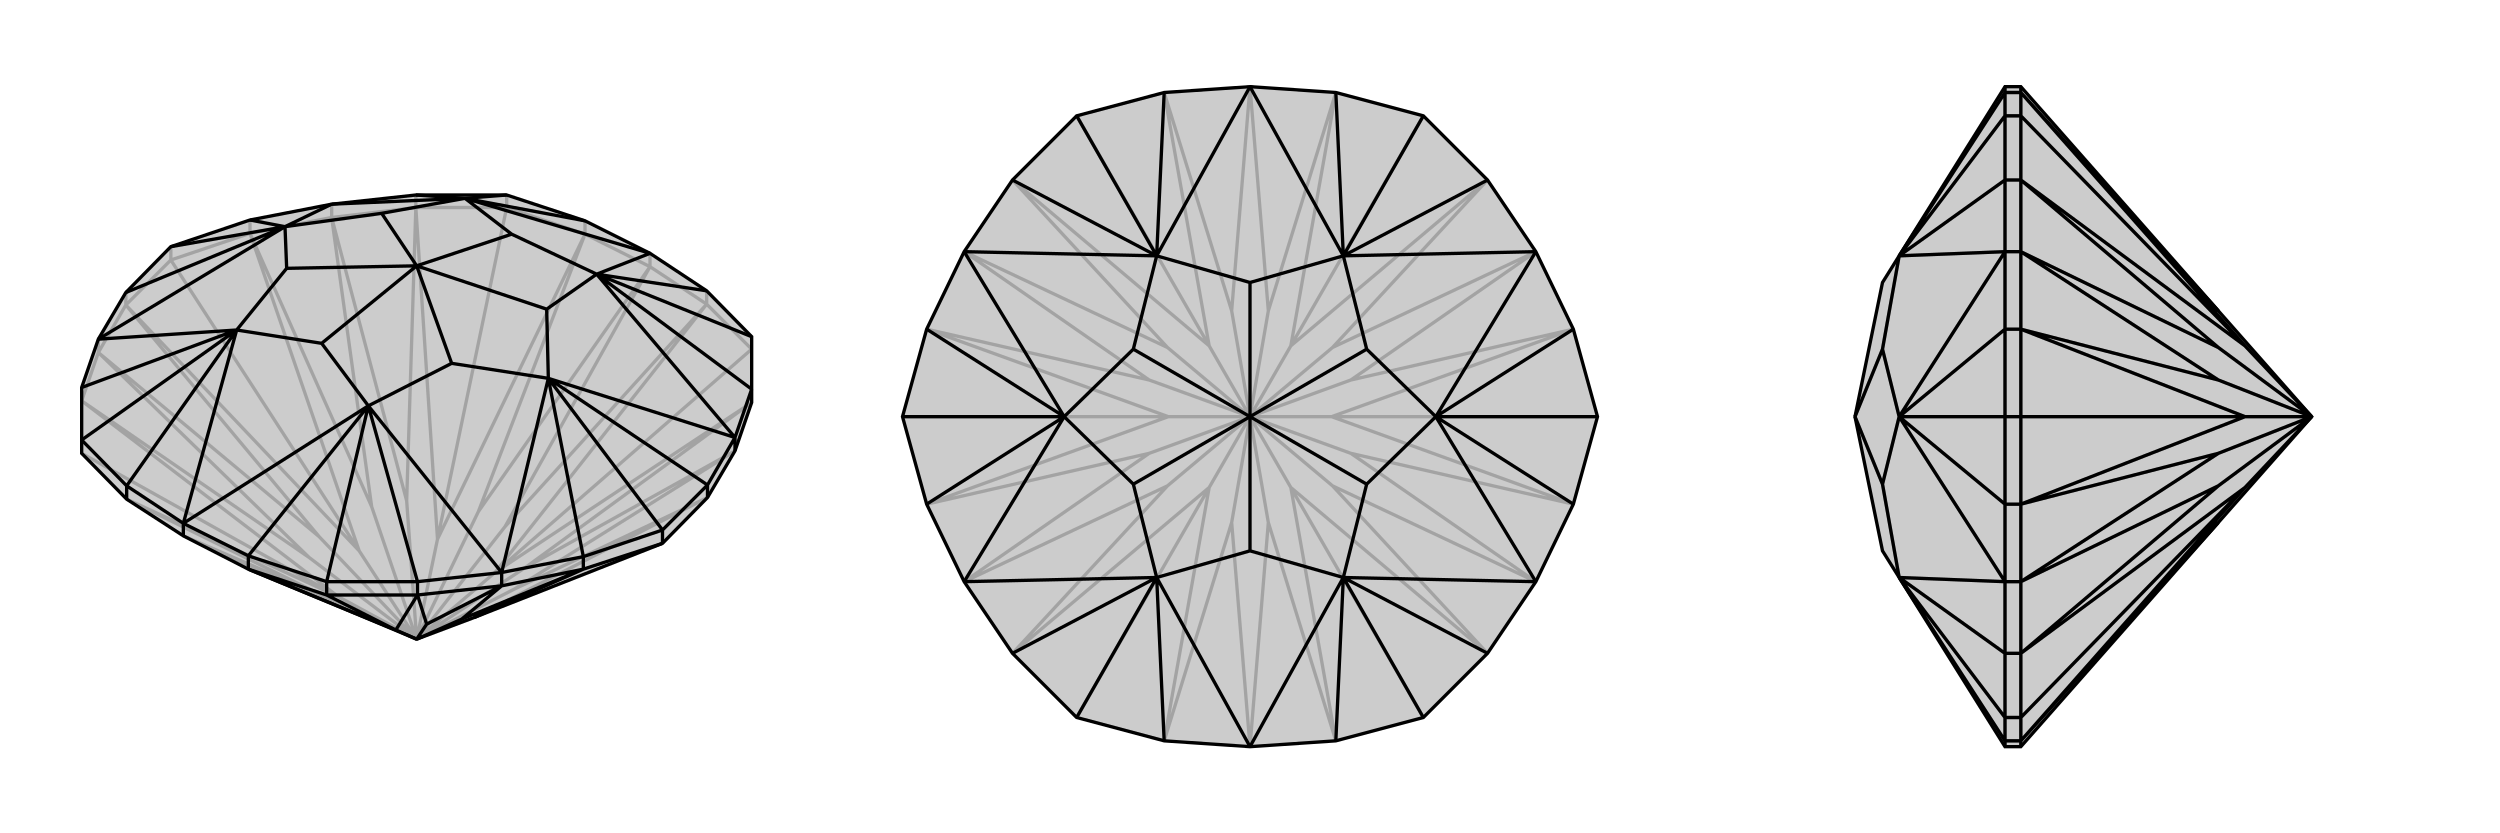
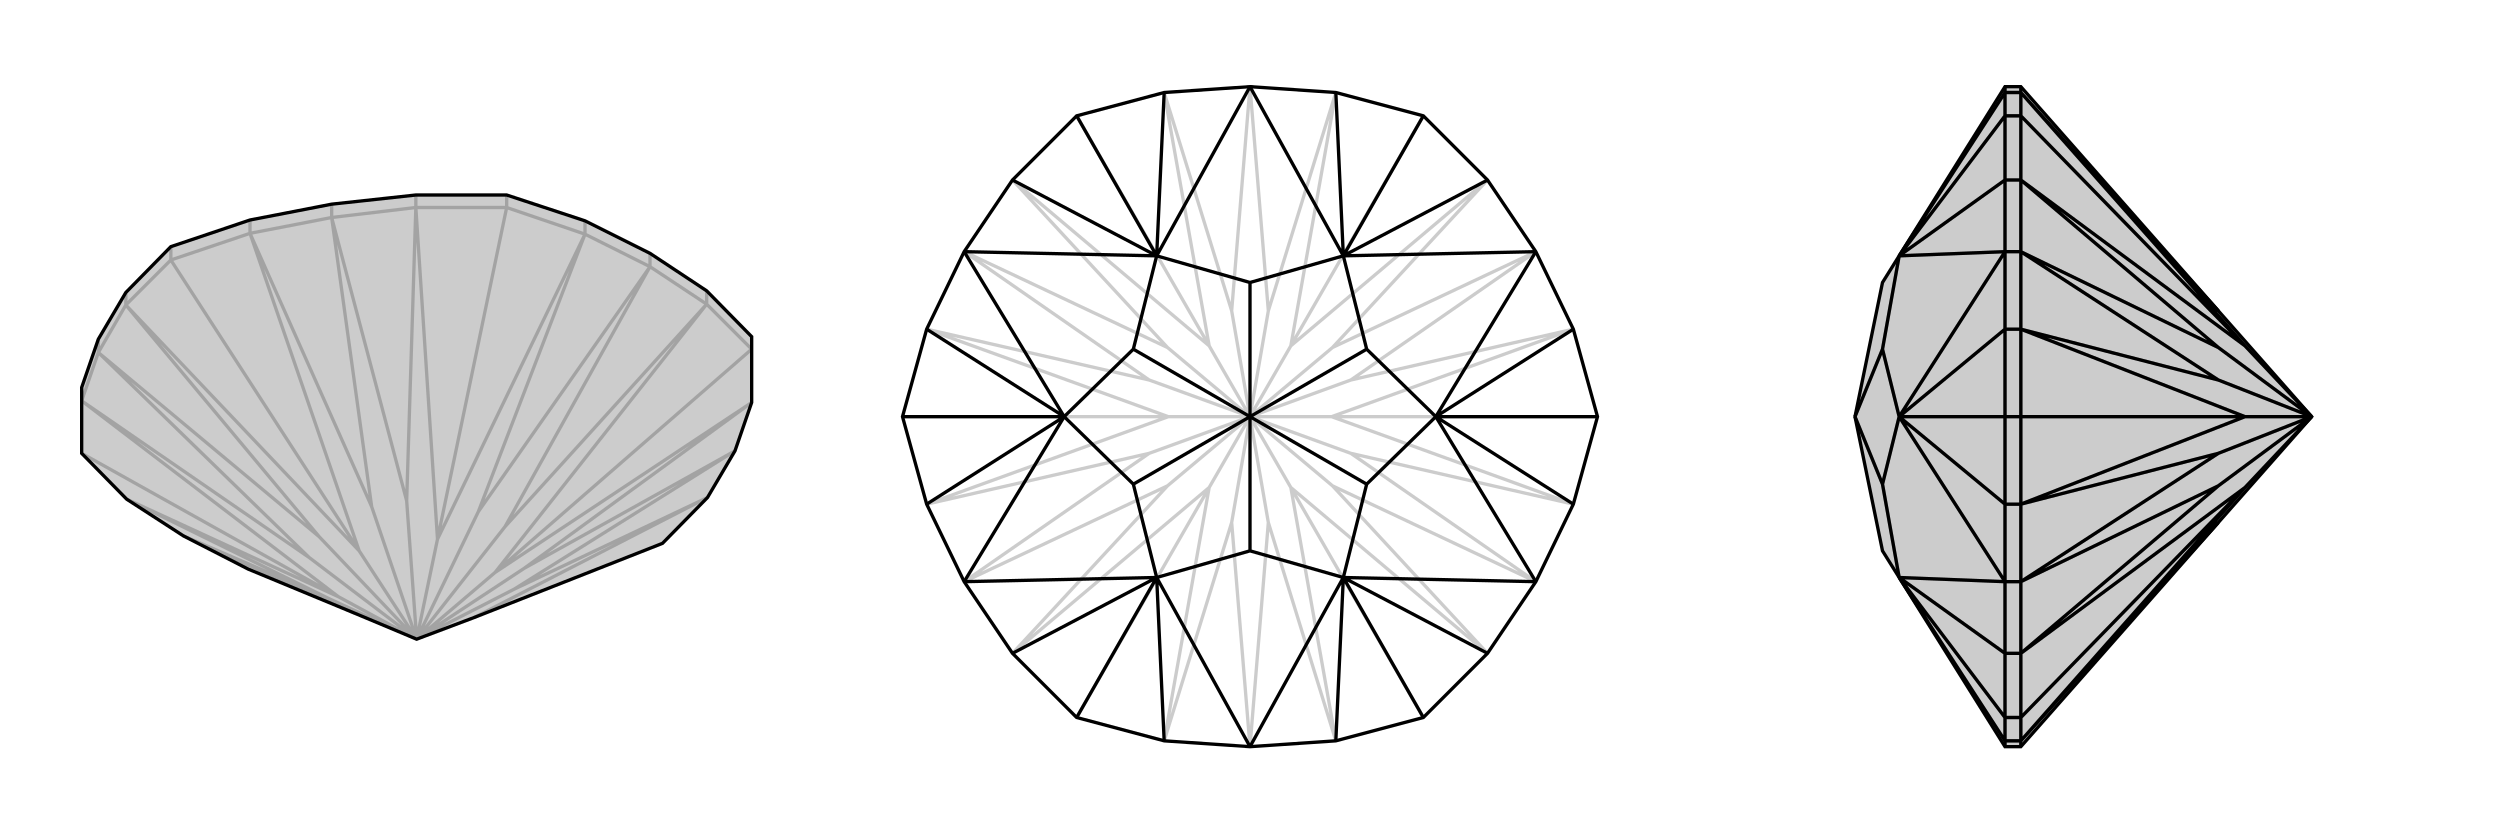
<svg xmlns="http://www.w3.org/2000/svg" viewBox="0 0 3000 1000">
  <g stroke="currentColor" stroke-width="4" fill="none" transform="translate(0 43)">
    <path fill="currentColor" stroke="none" fill-opacity=".2" d="M220,600L298,640L426,693L500,724L569,698L795,609L849,554L882,498L902,440L902,424L902,361L848,306L780,261L702,222L608,191L499,191L398,202L300,221L205,253L151,308L118,364L98,422L98,485L98,501L152,556z" />
    <path stroke-opacity=".2" d="M608,206L525,604M205,269L431,618M902,376L594,644M98,501L406,673M702,238L780,277M398,218L499,206M398,218L300,237M398,218L398,202M118,380L151,323M118,380L98,438M118,380L118,364M780,277L848,322M780,277L780,261M702,238L608,206M702,238L702,222M499,206L608,206M499,206L499,191M608,206L608,191M300,237L205,269M300,237L300,221M151,323L205,269M151,323L151,308M205,269L205,253M848,322L902,376M848,322L848,306M220,600L394,675M220,600L426,693M118,380L371,626M118,380L383,601M398,218L446,565M398,218L488,558M780,277L574,571M780,277L606,589M882,498L629,639M882,498L617,664M848,322L606,589M848,322L594,644M500,724L606,589M902,440L629,639M902,440L594,644M500,724L629,639M500,724L594,644M849,554L617,664M849,554L569,698M500,724L617,664M152,556L394,675M152,556L406,673M500,724L394,675M98,438L371,626M98,438L406,673M500,724L371,626M500,724L406,673M151,323L383,601M151,323L431,618M500,724L383,601M300,237L446,565M300,237L431,618M500,724L446,565M500,724L431,618M499,206L488,558M499,206L525,604M500,724L488,558M702,238L574,571M702,238L525,604M500,724L574,571M500,724L525,604" />
    <path d="M220,600L298,640L426,693L500,724L569,698L795,609L849,554L882,498L902,440L902,424L902,361L848,306L780,261L702,222L608,191L499,191L398,202L300,221L205,253L151,308L118,364L98,422L98,485L98,501L152,556z" />
-     <path d="M392,671L475,713M220,600L220,585M602,660L501,671M602,660L700,640M602,660L602,644M882,498L882,482M152,556L152,540M298,640L392,671M298,640L298,624M501,671L392,671M501,671L501,655M392,671L392,655M700,640L795,609M700,640L700,625M849,554L849,539M795,609L795,593M602,660L554,700M602,660L512,706M700,640L554,700M700,640L569,698M500,724L554,700M501,671L512,706M501,671L475,713M500,724L512,706M298,640L475,713M500,724L475,713M795,593L849,539M98,485L152,540M392,655L298,624M902,361L716,286M392,655L501,655M392,655L442,444M608,191L558,195M795,593L700,625M795,593L658,411M205,253L342,229M98,485L284,353M848,306L716,286M702,222L558,195M300,221L342,229M499,191L558,195M902,424L882,482M902,424L716,286M849,539L882,482M849,539L658,411M700,625L602,644M700,625L658,411M151,308L342,229M152,540L220,585M152,540L284,353M98,422L284,353M501,655L602,644M501,655L442,444M298,624L220,585M298,624L442,444M220,585L284,353M220,585L442,444M602,644L658,411M602,644L442,444M882,482L716,286M658,411L882,482M716,286L780,261M780,261L558,195M398,202L342,229M398,202L558,195M342,229L118,364M118,364L284,353M442,444L386,369M442,444L542,393M658,411L542,393M658,411L656,328M542,393L500,276M716,286L656,328M716,286L614,238M656,328L500,276M558,195L614,238M558,195L458,213M614,238L500,276M342,229L458,213M342,229L344,279M458,213L500,276M284,353L386,369M284,353L344,279M386,369L500,276M344,279L500,276" />
  </g>
  <g stroke="currentColor" stroke-width="4" fill="none" transform="translate(1000 0)">
-     <path fill="currentColor" stroke="none" fill-opacity=".2" d="M888,395L843,302L785,216L708,139L603,111L500,104L397,111L292,139L215,216L157,302L112,395L83,500L112,605L157,698L215,784L292,861L397,889L500,896L603,889L708,861L785,784L843,698L888,605L917,500z" />
    <path stroke-opacity=".2" d="M292,139L451,415M83,500L402,500M917,500L598,500M708,139L549,415M292,861L451,585M708,861L549,585M500,896L478,627M500,896L522,627M157,698L401,583M157,698L379,544M157,302L379,456M157,302L401,417M500,104L478,373M500,104L522,373M843,302L599,417M843,302L621,456M843,698L621,544M843,698L599,583M603,111L522,373M603,111L549,415M500,500L522,373M785,216L599,417M785,216L549,415M500,500L599,417M500,500L549,415M888,395L621,456M888,395L598,500M500,500L621,456M888,605L621,544M888,605L598,500M500,500L621,544M500,500L598,500M785,784L599,583M785,784L549,585M500,500L599,583M603,889L522,627M603,889L549,585M500,500L522,627M500,500L549,585M397,889L478,627M397,889L451,585M500,500L478,627M215,784L401,583M215,784L451,585M500,500L401,583M500,500L451,585M112,605L379,544M112,605L402,500M500,500L379,544M112,395L379,456M112,395L402,500M500,500L379,456M500,500L402,500M215,216L401,417M215,216L451,415M500,500L401,417M397,111L478,373M397,111L451,415M500,500L478,373M500,500L451,415" />
    <path d="M888,395L843,302L785,216L708,139L603,111L500,104L397,111L292,139L215,216L157,302L112,395L83,500L112,605L157,698L215,784L292,861L397,889L500,896L603,889L708,861L785,784L843,698L888,605L917,500z" />
    <path d="M708,139L612,307M708,861L612,693M292,139L388,307M917,500L723,500M83,500L277,500M292,861L388,693M603,111L612,307M397,111L388,307M112,395L277,500M215,216L388,307M785,216L612,307M888,395L723,500M888,605L723,500M112,605L277,500M397,889L388,693M215,784L388,693M785,784L612,693M603,889L612,693M500,896L388,693M500,896L612,693M843,698L723,500M843,698L612,693M843,302L612,307M723,500L843,302M612,307L500,104M500,104L388,307M157,302L277,500M157,302L388,307M277,500L157,698M157,698L388,693M612,693L500,661M612,693L640,581M723,500L640,581M723,500L640,419M640,581L500,500M612,307L640,419M612,307L500,339M640,419L500,500M388,307L500,339M388,307L360,419M500,339L500,500M277,500L360,419M277,500L360,581M360,419L500,500M388,693L500,661M388,693L360,581M500,661L500,500M360,581L500,500" />
  </g>
  <g stroke="currentColor" stroke-width="4" fill="none" transform="translate(2000 0)">
    <path fill="currentColor" stroke="none" fill-opacity=".2" d="M662,627L774,500L662,373L425,104L406,104L279,307L279,307L259,339L226,500L226,500L226,500L259,661L279,693L279,693L406,896L425,896z" />
    <path stroke-opacity=".2" d="M425,139L694,415M425,500L694,500M425,861L694,585M425,111L425,104M425,302L425,216M425,302L425,395M425,302L406,302M425,698L425,605M425,698L425,784M425,698L406,698M425,889L425,896M425,111L425,139M425,111L406,111M425,216L425,139M425,216L406,216M425,139L406,139M425,395L425,500M425,395L406,395M425,605L425,500M425,605L406,605M425,500L406,500M425,784L425,861M425,784L406,784M425,889L425,861M425,889L406,889M425,861L406,861M425,698L662,583M425,698L662,544M425,302L662,456M425,302L662,417M425,889L662,627M425,889L694,585M425,784L662,583M425,784L694,585M774,500L662,583M774,500L694,585M425,605L662,544M425,605L694,500M774,500L662,544M425,395L662,456M425,395L694,500M774,500L662,456M774,500L694,500M425,216L662,417M425,216L694,415M774,500L662,417M425,111L662,373M425,111L694,415M774,500L694,415M406,861L406,889M406,139L406,111M406,500L406,605M406,139L406,216M406,139L279,307M406,500L406,395M406,500L279,500M406,861L406,784M406,861L279,693M406,111L406,104M406,111L279,307M406,395L406,302M406,395L279,500M406,216L406,302M406,216L279,307M406,605L406,698M406,605L279,500M406,889L406,896M406,889L279,693M406,784L406,698M406,784L279,693M406,302L279,500M406,302L279,307M279,500L406,698M406,698L279,693M279,307L259,419M279,500L259,419M279,500L259,581M259,419L226,500M279,693L259,581M259,581L226,500" />
    <path d="M662,627L774,500L662,373L425,104L406,104L279,307L279,307L259,339L226,500L226,500L226,500L259,661L279,693L279,693L406,896L425,896z" />
    <path d="M425,500L694,500M425,139L694,415M425,861L694,585M425,896L425,889M425,698L425,784M425,698L425,605M425,698L406,698M425,302L425,395M425,302L425,216M425,302L406,302M425,104L425,111M425,889L425,861M425,889L406,889M425,784L425,861M425,784L406,784M425,861L406,861M425,605L425,500M425,605L406,605M425,395L425,500M425,395L406,395M425,500L406,500M425,216L425,139M425,216L406,216M425,111L425,139M425,111L406,111M425,139L406,139M425,302L662,417M425,302L662,456M425,698L662,544M425,698L662,583M425,111L662,373M425,111L694,415M425,216L662,417M425,216L694,415M774,500L662,417M774,500L694,415M425,395L662,456M425,395L694,500M774,500L662,456M425,605L662,544M425,605L694,500M774,500L662,544M774,500L694,500M425,784L662,583M425,784L694,585M774,500L662,583M425,889L662,627M425,889L694,585M774,500L694,585M406,500L406,395M406,139L406,216M406,861L406,889M406,139L406,111M406,139L279,307M406,861L406,784M406,861L279,693M406,500L406,605M406,500L279,500M406,111L406,104M406,111L279,307M406,216L406,302M406,216L279,307M406,395L406,302M406,395L279,500M406,605L406,698M406,605L279,500M406,784L406,698M406,784L279,693M406,889L406,896M406,889L279,693M406,698L279,500M406,698L279,693M406,302L279,307M279,500L406,302M279,693L259,581M279,500L259,581M279,500L259,419M259,581L226,500M279,307L259,419M259,419L226,500" />
  </g>
</svg>